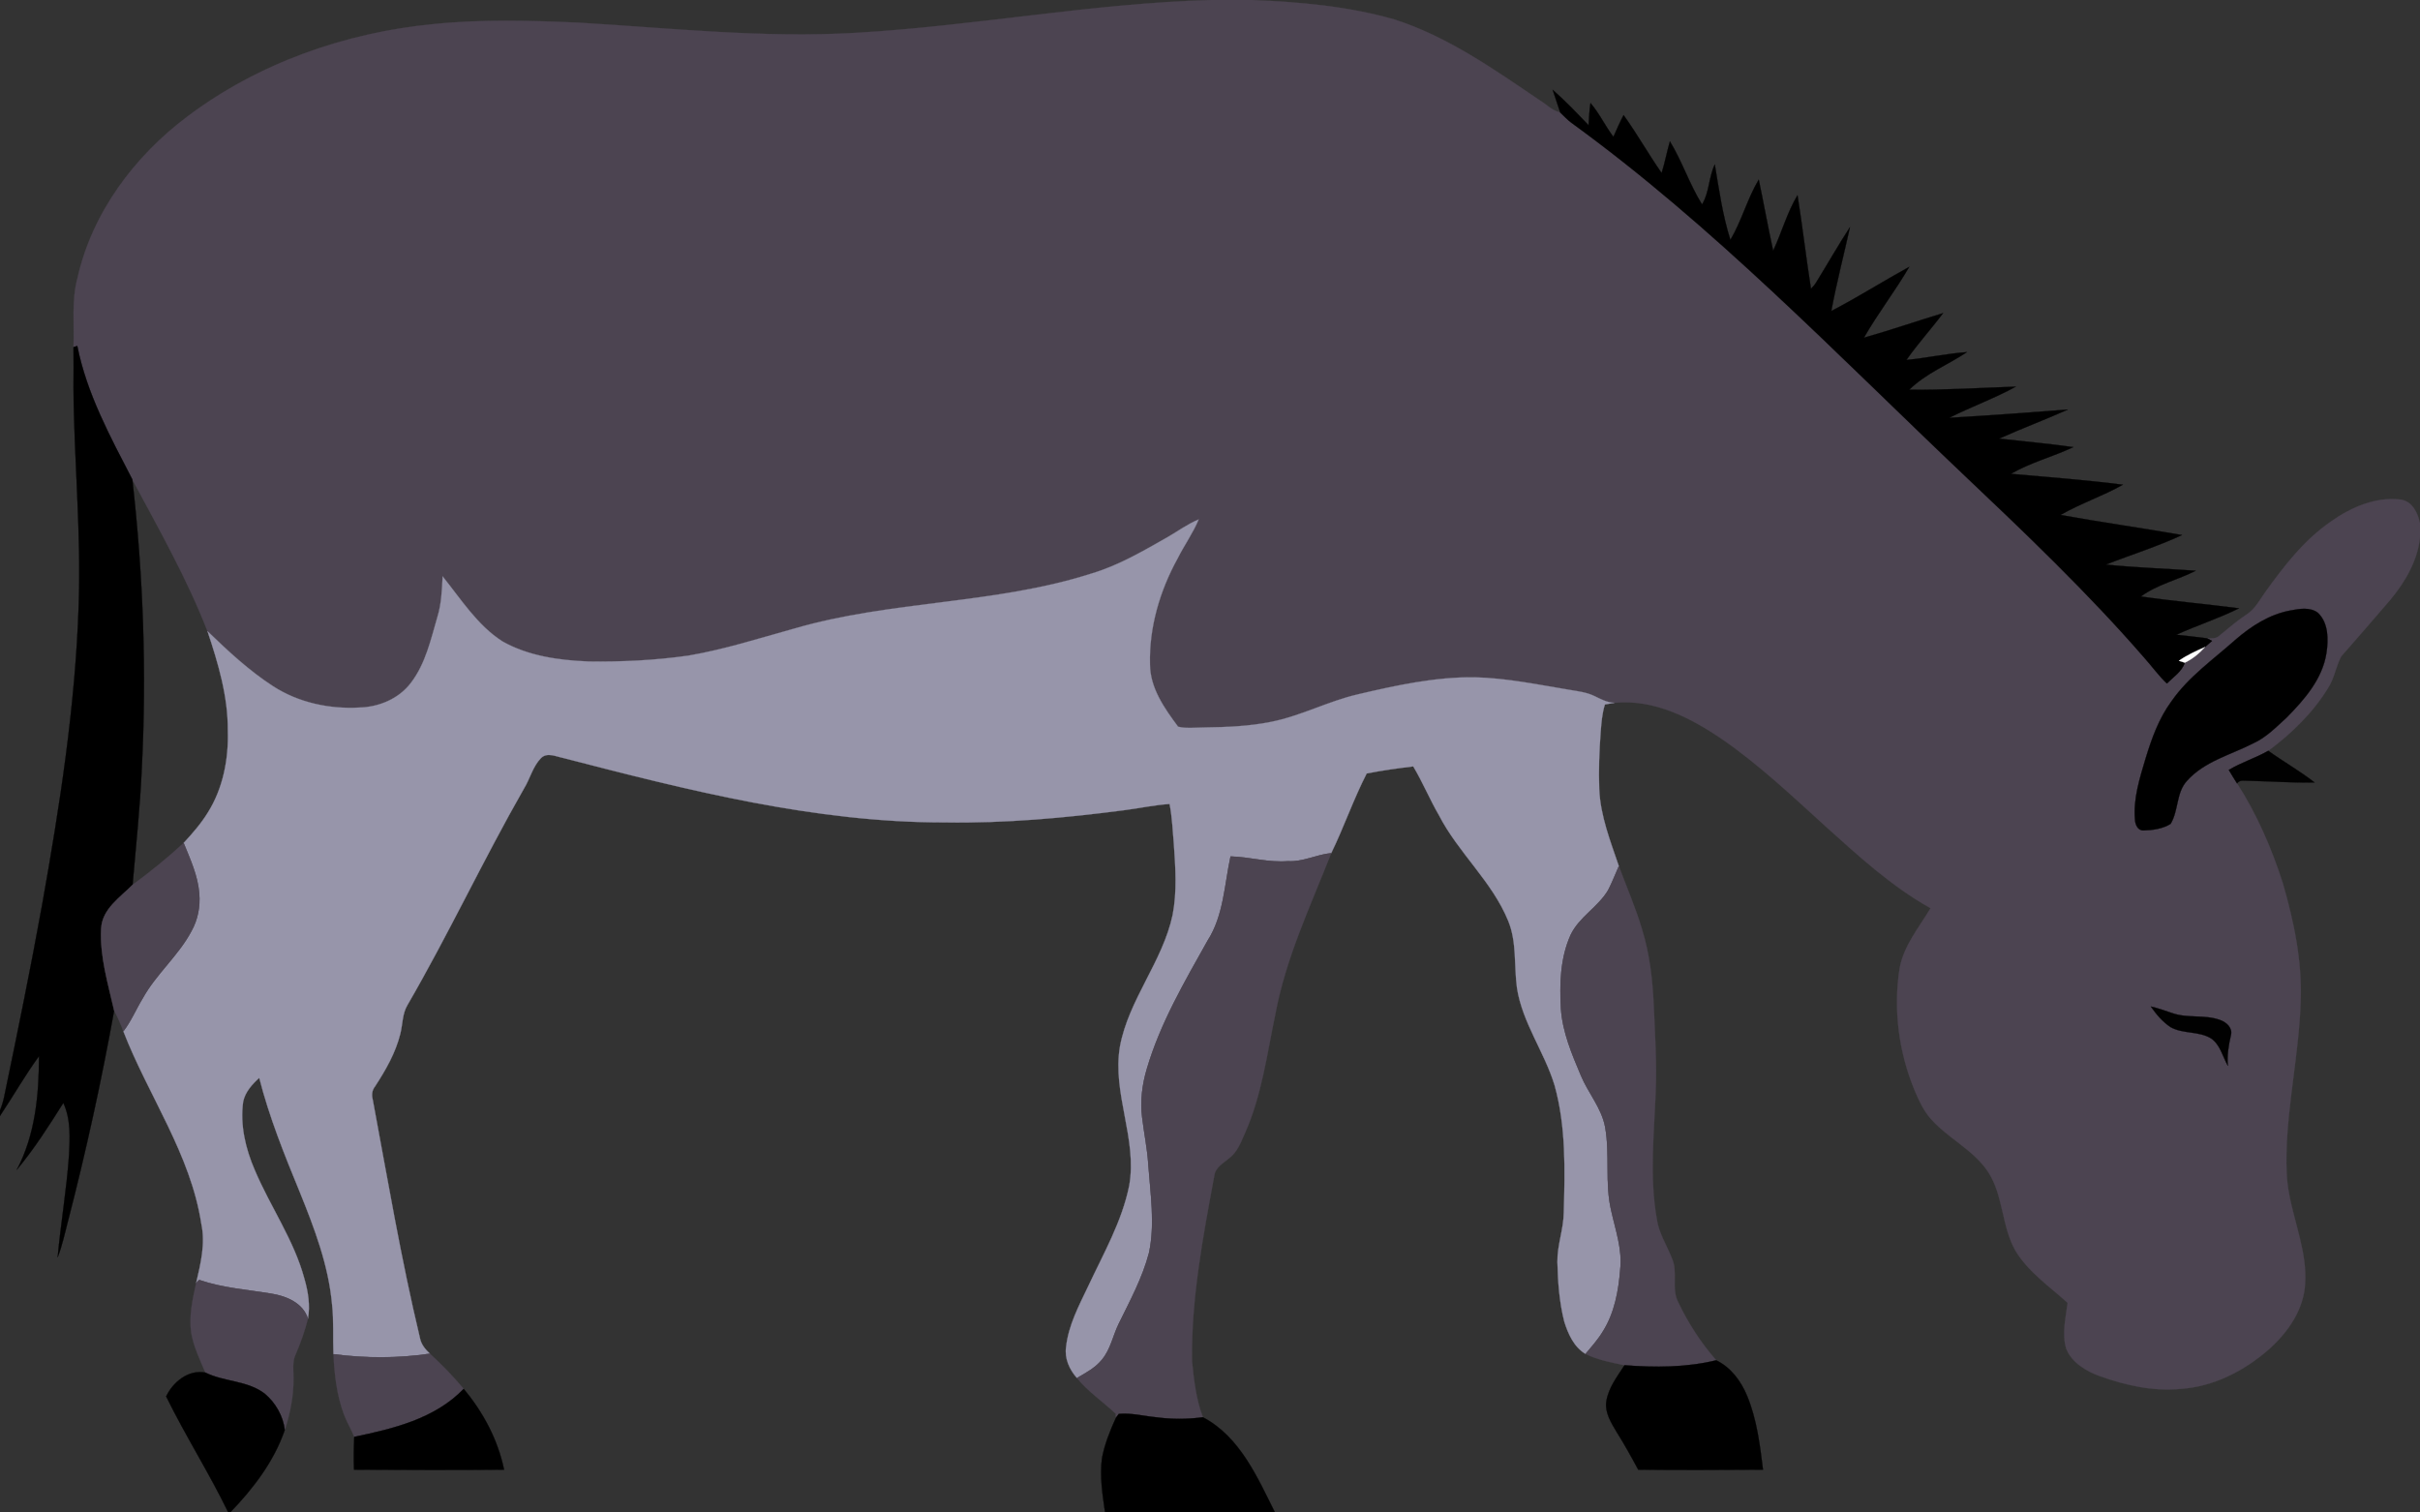
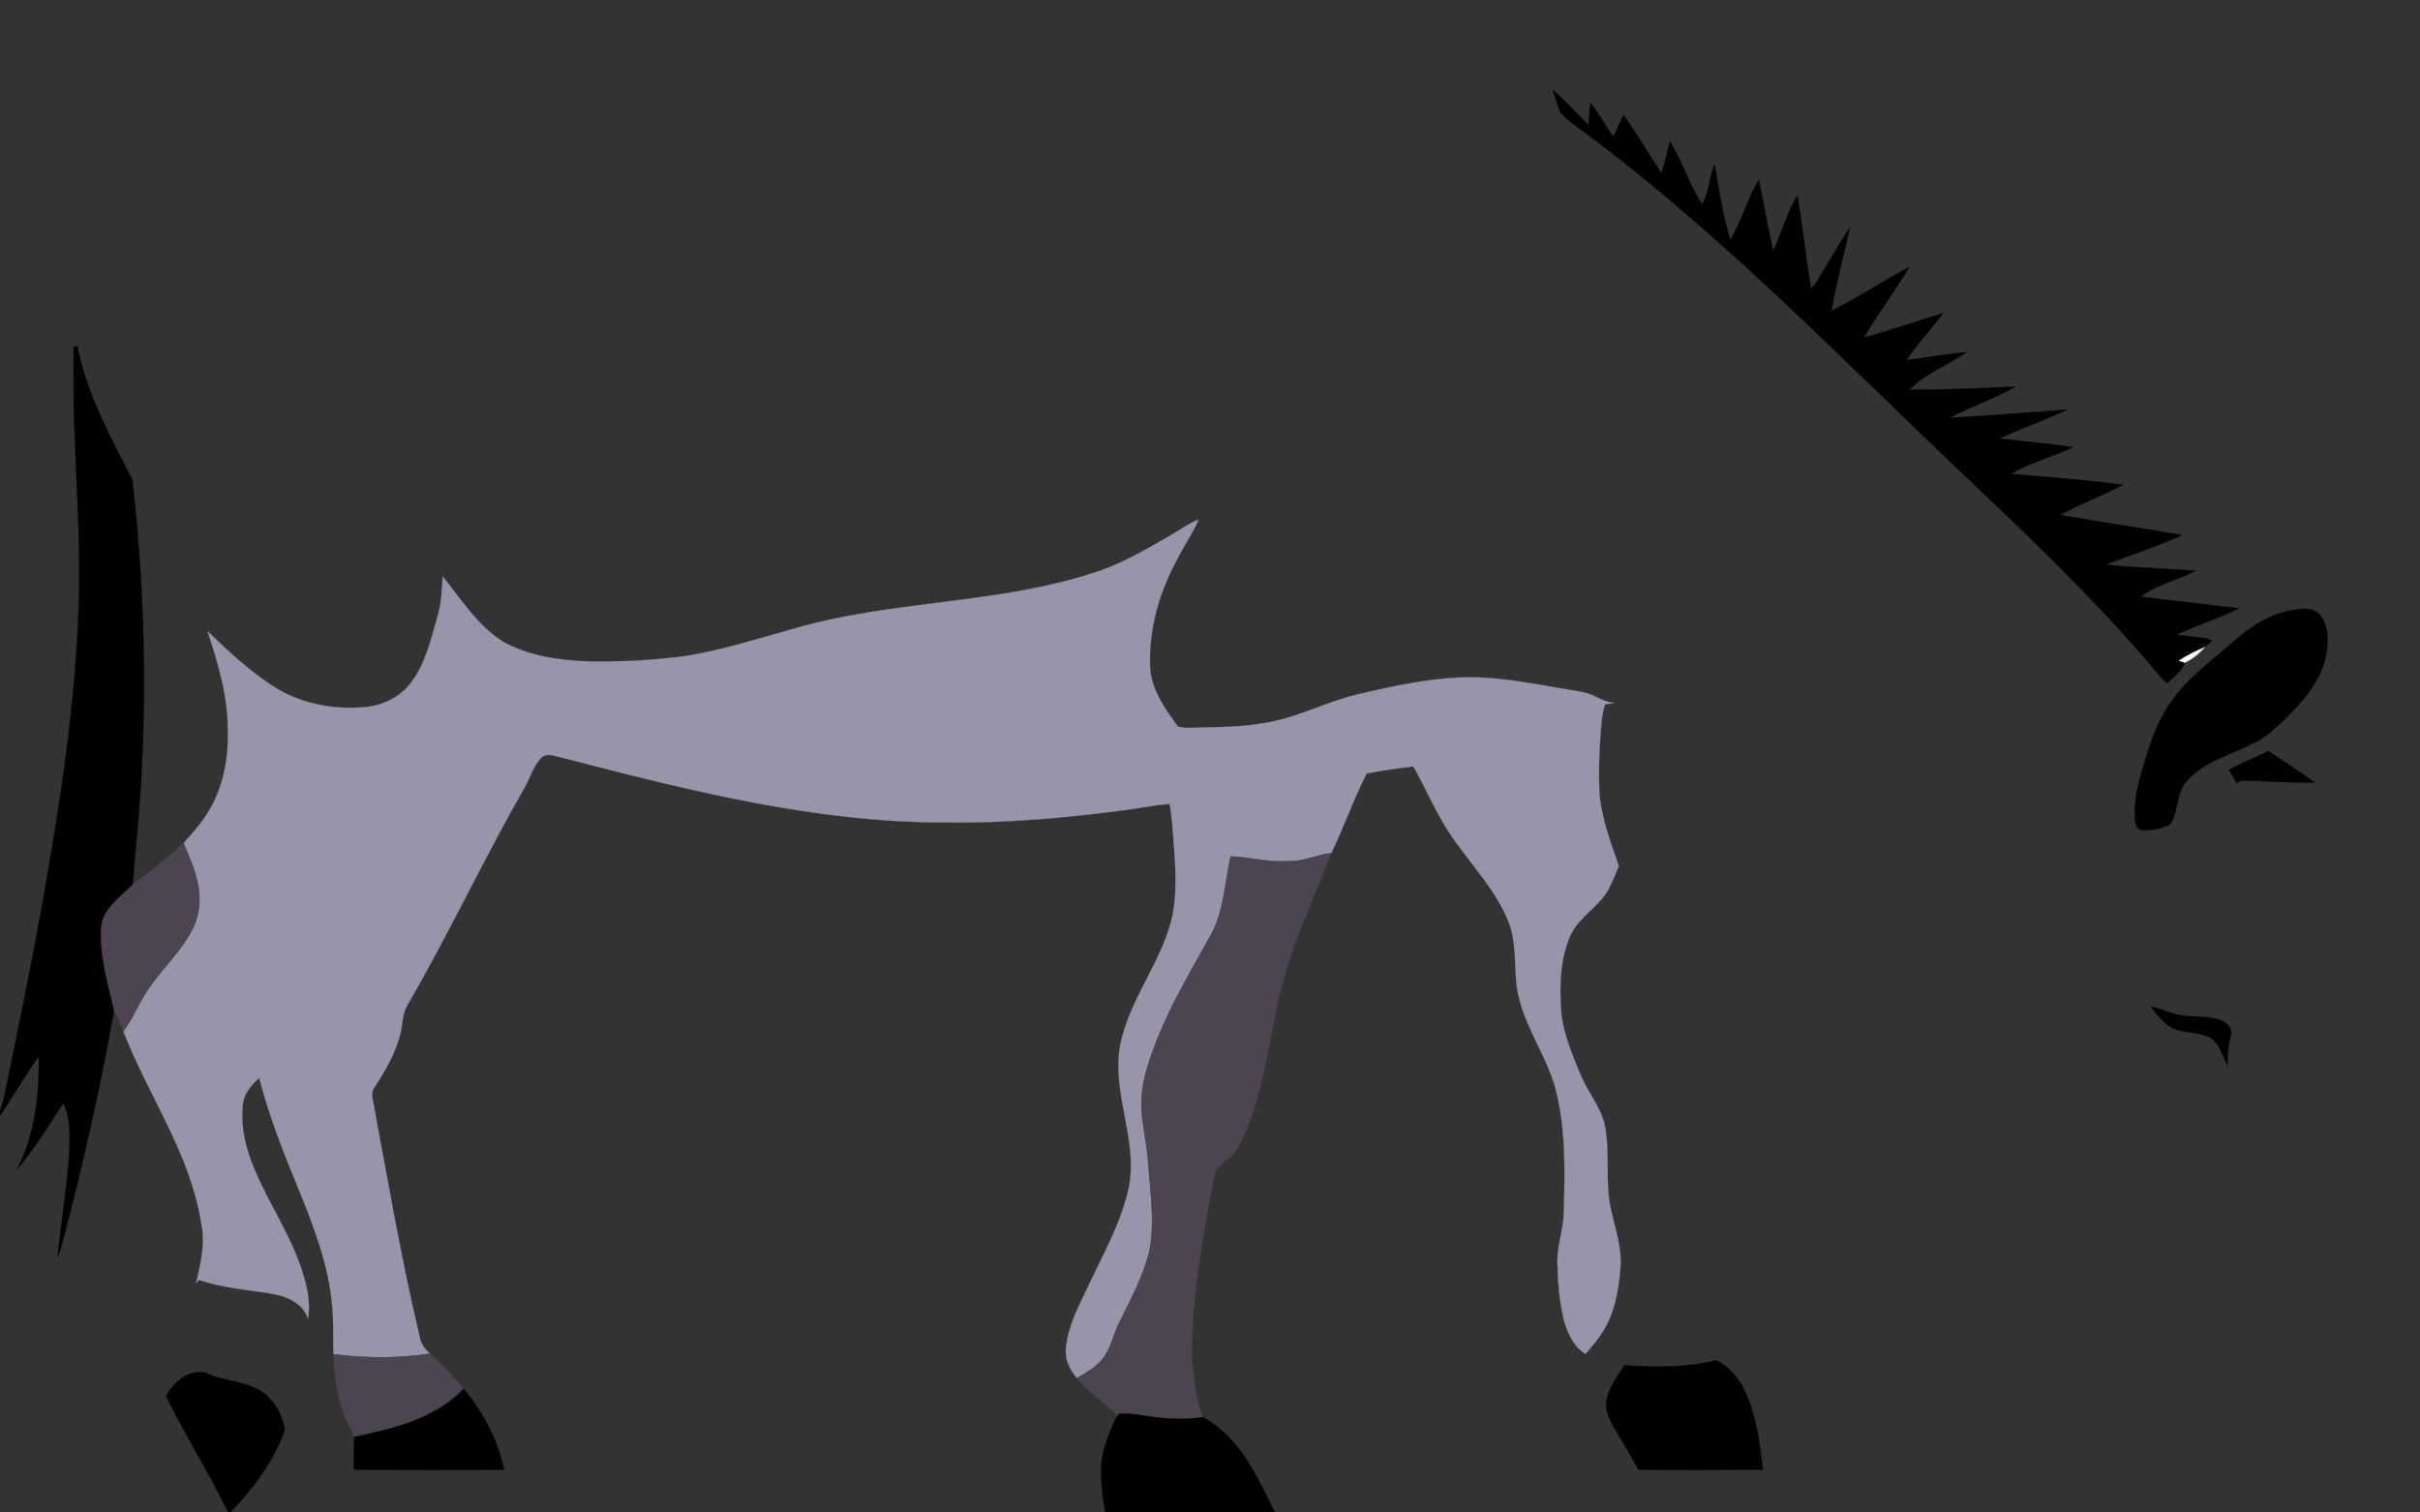
<svg xmlns="http://www.w3.org/2000/svg" xmlns:ns1="http://sodipodi.sourceforge.net/DTD/sodipodi-0.dtd" xmlns:ns2="http://www.inkscape.org/namespaces/inkscape" width="1024pt" height="640pt" viewBox="0 0 1024 640" version="1.1" id="svg164614" ns1:docname="animal_mammal_donkey.svg" ns2:version="0.92.4 (5da689c313, 2019-01-14)">
  <rect x="0" y="0" width="1024" height="640" fill="#333333" stroke="none" />
  <defs id="defs164618" />
  <ns1:namedview pagecolor="#ffffff" bordercolor="#666666" borderopacity="1" objecttolerance="10" gridtolerance="10" guidetolerance="10" ns2:pageopacity="0" ns2:pageshadow="2" ns2:window-width="1600" ns2:window-height="837" id="namedview164616" showgrid="false" ns2:zoom="0.58833494" ns2:cx="682.66667" ns2:cy="426.66667" ns2:window-x="-8" ns2:window-y="-8" ns2:window-maximized="1" ns2:current-layer="svg164614" />
-   <path fill="#4c4451" stroke="#4c4451" stroke-width="0.094" opacity="1.00" d=" M 512.5 0.0 L 529.5 0.0 C 549.8 0.8 570.2 2.6 589.9 8.2 C 612.5 15.4 632.1 29.3 651.6 42.5 C 654.3 44.1 656.5 46.6 659.6 47.4 L 660.2 47.6 C 661.8 49.1 663.2 50.7 665.0 52.0 C 724.9 95.5 776.4 149.1 830.0 200.0 C 856.7 225.3 883.4 250.7 907.5 278.5 C 910.7 282.1 913.5 286.0 916.9 289.2 C 919.6 286.5 923.2 284.2 924.5 280.4 C 927.8 278.8 930.6 276.5 933.0 273.8 C 934.0 272.9 935.0 272.1 936.0 271.2 C 935.5 270.9 934.5 270.4 933.9 270.1 C 935.7 270.1 937.7 270.4 939.1 269.0 C 942.9 265.9 946.7 262.6 950.8 259.9 C 954.3 257.6 956.2 253.8 958.5 250.6 C 966.4 239.6 974.8 228.7 986.0 220.9 C 994.5 214.8 1005.1 210.1 1015.8 211.4 C 1020.8 212.1 1023.1 217.1 1024.0 221.5 L 1024.0 227.5 C 1022.9 237.3 1017.8 246.1 1011.6 253.6 C 1004.7 261.7 997.7 269.7 990.7 277.7 C 988.4 281.9 987.8 287.0 985.1 291.1 C 978.7 301.6 969.6 310.4 959.8 317.7 C 954.4 320.8 948.4 322.6 943.1 325.8 C 944.2 327.7 945.4 329.6 946.6 331.5 C 955.0 344.6 961.3 359.1 966.0 373.9 C 970.7 390.1 974.2 407.0 973.5 424.0 C 972.8 445.4 968.0 466.5 967.5 488.0 C 967.4 493.7 967.5 499.5 968.6 505.1 C 970.9 517.7 976.2 530.0 975.4 543.0 C 974.9 554.1 968.1 563.8 960.0 571.0 C 949.6 580.1 936.6 586.8 922.6 587.7 C 911.0 588.8 899.4 586.2 888.5 582.3 C 882.7 580.2 876.7 576.6 874.3 570.7 C 872.4 564.3 874.1 557.7 874.9 551.3 C 867.2 544.3 858.3 538.3 852.8 529.2 C 846.9 518.8 847.8 505.9 841.2 495.8 C 834.9 486.4 824.1 481.6 816.8 473.2 C 813.7 469.6 811.8 465.3 810.0 461.0 C 803.4 444.9 801.1 427.0 803.8 409.8 C 805.5 400.2 812.0 392.5 816.9 384.3 C 800.4 375.1 786.4 362.2 772.4 349.6 C 758.4 336.9 744.6 323.8 729.0 313.0 C 715.6 303.8 699.9 295.7 683.1 297.4 C 680.0 297.3 677.3 295.8 674.6 294.5 C 671.3 292.9 667.6 292.5 664.1 291.9 C 650.8 289.7 637.5 286.9 624.0 286.6 C 607.3 286.4 590.8 290.0 574.6 293.8 C 562.0 296.7 550.4 303.0 537.6 305.5 C 528.5 307.3 519.3 307.7 510.0 307.8 C 506.2 307.8 502.3 308.4 498.5 307.5 C 492.7 299.7 486.6 291.1 486.6 281.0 C 486.2 265.4 490.8 249.9 498.3 236.3 C 501.1 230.7 504.8 225.6 507.2 219.8 C 502.6 221.7 498.5 224.7 494.2 227.2 C 483.8 233.1 473.3 239.3 461.8 242.7 C 420.9 255.8 377.1 254.0 336.0 266.0 C 321.2 270.1 306.6 274.8 291.4 277.4 C 277.4 279.4 263.2 280.1 249.0 279.9 C 236.5 279.4 223.6 277.6 212.6 271.4 C 202.0 264.6 195.1 253.6 187.3 243.9 C 187.0 249.7 186.8 255.5 185.1 261.0 C 182.3 270.6 180.1 280.8 173.9 288.9 C 168.8 295.7 160.3 299.2 152.0 299.4 C 139.3 300.1 126.3 297.3 115.6 290.4 C 105.4 283.8 96.5 275.5 87.8 267.1 C 79.1 244.8 67.3 224.0 56.0 202.9 C 46.7 184.9 36.7 166.6 32.7 146.4 C 32.3 146.5 31.5 146.8 31.1 146.9 C 31.5 137.1 30.2 127.2 32.8 117.6 C 39.0 90.0 56.9 66.1 79.3 49.3 C 109.3 26.7 146.1 13.8 183.4 10.2 C 203.9 8.1 224.5 8.7 245.1 9.6 C 284.0 11.9 323.0 16.2 362.0 13.9 C 412.4 11.0 462.1 1.4 512.5 0.0 Z" id="path164570" />
  <path fill="#000000" stroke="#000000" stroke-width="0.094" opacity="1.00" d=" M 657.0 38.0 C 662.4 42.7 667.3 47.9 672.2 53.0 C 672.4 49.9 672.5 46.7 673.0 43.6 C 676.8 48.0 679.2 53.3 682.7 57.9 C 684.1 54.8 685.4 51.7 687.0 48.7 C 692.7 56.6 697.5 65.2 703.1 73.2 C 704.5 68.8 705.3 64.3 706.6 59.8 C 711.8 68.3 714.9 78.0 720.2 86.5 C 723.3 81.5 723.0 75.0 725.6 69.6 C 727.4 80.3 728.9 91.1 732.2 101.5 C 737.0 93.4 739.4 84.0 744.2 76.0 C 746.3 86.0 748.1 96.1 750.3 106.1 C 753.9 98.4 756.2 89.9 760.6 82.6 C 762.7 95.7 764.2 109.0 766.3 122.2 C 767.1 121.4 767.9 120.5 768.5 119.5 C 773.3 111.7 777.8 103.8 782.8 96.1 C 780.2 107.9 777.1 119.7 774.9 131.6 C 786.1 125.8 796.8 119.0 807.9 112.9 C 801.9 123.2 794.6 132.6 788.7 142.9 C 800.0 139.7 811.0 135.9 822.2 132.5 C 817.2 139.2 811.5 145.4 806.7 152.3 C 815.3 151.5 823.7 149.6 832.3 149.0 C 824.2 154.4 814.9 158.0 807.9 164.9 C 822.9 165.1 837.9 164.1 853.0 163.6 C 843.9 168.6 834.1 172.1 824.8 176.8 C 841.6 175.8 858.3 174.6 875.0 173.3 C 865.4 177.6 855.5 181.3 845.9 185.6 C 856.4 186.8 866.9 187.7 877.3 189.2 C 868.6 193.3 859.2 195.7 850.9 200.5 C 866.7 201.9 882.6 203.1 898.3 205.1 C 889.8 209.9 880.4 213.0 871.9 217.9 C 889.0 221.0 906.2 223.4 923.3 226.4 C 912.8 231.3 901.8 234.7 891.1 238.9 C 903.7 240.2 916.4 240.6 929.1 241.5 C 921.5 245.4 912.8 247.3 905.9 252.4 C 919.7 254.4 933.5 255.6 947.4 257.4 C 938.8 261.7 929.6 264.6 920.9 268.6 C 925.3 269.1 929.6 269.5 933.9 270.1 C 934.5 270.4 935.5 270.9 936.0 271.2 C 935.0 272.1 934.0 272.9 933.0 273.8 C 929.2 275.5 925.4 277.2 922.0 279.6 C 922.6 279.8 923.9 280.2 924.5 280.4 C 923.2 284.2 919.6 286.5 916.9 289.2 C 913.5 286.0 910.7 282.1 907.5 278.5 C 883.4 250.7 856.7 225.3 830.0 200.0 C 776.4 149.1 724.9 95.5 665.0 52.0 C 663.2 50.7 661.8 49.1 660.2 47.6 C 659.2 44.4 658.0 41.2 657.0 38.0 Z" id="path164574" />
  <path fill="#000000" stroke="#000000" stroke-width="0.094" opacity="1.00" d=" M 31.1 146.9 C 31.5 146.8 32.3 146.5 32.7 146.4 C 36.7 166.6 46.7 184.9 56.0 202.9 C 60.6 243.4 62.1 284.3 60.0 325.0 C 59.3 341.5 57.5 358.0 56.1 374.4 C 50.8 379.8 43.2 384.6 42.8 393.0 C 42.2 404.7 45.7 416.2 48.3 427.6 C 42.9 457.5 36.4 487.2 28.8 516.6 C 27.4 521.8 26.4 527.0 24.4 532.0 C 25.7 517.6 28.2 503.3 29.2 488.9 C 29.6 481.5 30.0 473.6 26.8 466.7 C 20.7 476.4 14.5 486.1 7.1 495.0 C 14.9 480.3 16.5 463.3 16.5 446.9 C 10.6 455.0 5.6 463.8 0.0 472.2 L 0.0 469.8 C 0.8 467.9 1.4 465.9 1.8 463.9 C 7.4 437.0 12.9 410.1 17.8 383.0 C 25.3 341.0 31.9 298.7 33.3 256.0 C 34.4 225.3 31.3 194.7 31.1 164.0 C 31.1 158.3 31.2 152.6 31.1 146.9 Z" id="path164576" />
  <path d=" M 494.2 227.2 C 498.5 224.7 502.6 221.7 507.2 219.8 C 504.8 225.6 501.1 230.7 498.3 236.3 C 490.8 249.9 486.2 265.4 486.6 281.0 C 486.6 291.1 492.7 299.7 498.5 307.5 C 502.3 308.4 506.2 307.8 510.0 307.8 C 519.3 307.7 528.5 307.3 537.6 305.5 C 550.4 303.0 562.0 296.7 574.6 293.8 C 590.8 290.0 607.3 286.4 624.0 286.6 C 637.5 286.9 650.8 289.7 664.1 291.9 C 667.6 292.5 671.3 292.9 674.6 294.5 C 677.3 295.8 680.0 297.3 683.1 297.4 C 681.8 297.6 680.4 297.9 679.1 298.1 C 677.9 301.9 677.6 305.9 677.3 309.9 C 676.7 317.9 676.4 325.9 676.7 334.0 C 677.2 345.3 681.4 355.9 685.0 366.5 C 683.5 369.9 682.2 373.3 680.5 376.6 C 676.3 383.8 668.2 388.0 664.6 395.6 C 660.2 405.4 659.9 416.4 660.5 426.9 C 661.2 436.8 665.1 446.0 668.9 455.0 C 672.0 462.5 677.7 468.8 679.2 476.9 C 681.3 488.6 679.0 500.7 681.8 512.4 C 683.6 520.5 686.5 528.6 685.6 537.0 C 684.9 546.1 683.2 555.5 678.3 563.3 C 676.2 566.8 673.5 569.8 670.9 572.9 C 666.0 570.0 663.5 564.4 661.9 559.2 C 659.8 550.9 659.2 542.4 659.0 534.0 C 658.9 526.9 661.6 520.2 661.7 513.1 C 662.2 495.1 662.7 476.7 657.8 459.2 C 653.5 445.1 644.2 432.8 641.9 418.1 C 640.6 408.7 641.9 398.7 638.2 389.7 C 631.4 373.0 617.1 360.9 608.9 345.0 C 605.0 338.3 602.0 331.0 598.0 324.3 C 591.4 325.1 584.8 326.0 578.3 327.3 C 572.7 338.2 568.7 349.9 563.3 361.0 C 557.1 361.6 551.3 364.8 545.0 364.4 C 536.8 365.1 528.8 362.6 520.7 362.4 C 518.1 374.4 517.8 387.4 511.0 398.0 C 501.2 415.5 491.0 432.9 485.3 452.2 C 483.3 458.9 482.4 466.0 483.3 472.9 C 484.1 479.6 485.5 486.2 485.9 492.9 C 486.8 505.3 488.8 517.8 486.2 530.1 C 483.4 540.8 478.1 550.5 473.3 560.3 C 470.9 565.3 469.9 571.0 466.3 575.3 C 463.5 578.8 459.5 580.9 455.7 583.1 C 452.5 579.5 450.4 574.8 451.1 570.0 C 452.1 560.8 456.5 552.6 460.4 544.4 C 466.9 530.5 474.7 517.0 477.8 501.8 C 481.4 481.9 470.5 462.7 473.9 442.8 C 477.6 422.9 492.0 406.9 496.2 387.1 C 498.1 377.2 497.4 367.1 496.7 357.1 C 496.2 351.5 496.0 345.8 494.9 340.2 C 488.5 340.6 482.2 342.0 475.9 342.8 C 450.7 346.1 425.4 348.4 400.0 348.0 C 344.9 348.1 291.2 334.4 238.2 320.7 C 235.2 320.1 231.5 318.2 228.9 320.8 C 225.4 324.4 224.3 329.5 221.7 333.7 C 204.5 363.8 189.8 395.3 172.4 425.3 C 170.2 429.0 170.4 433.4 169.4 437.4 C 167.4 445.5 163.2 452.8 158.7 459.7 C 157.4 461.3 157.2 463.3 157.7 465.2 C 164.0 498.9 169.7 532.8 177.7 566.2 C 178.2 568.9 180.0 571.0 181.9 572.8 C 168.4 574.8 154.7 574.8 141.1 573.0 C 140.8 566.0 141.3 558.9 140.5 551.9 C 139.0 535.3 133.0 519.6 126.8 504.3 C 120.3 488.5 113.9 472.6 109.7 456.1 C 106.7 458.8 103.8 462.0 102.9 466.1 C 101.5 476.0 103.9 486.1 107.8 495.1 C 114.4 510.7 124.4 524.7 128.8 541.1 C 130.4 546.6 131.3 552.4 130.3 558.0 C 128.2 551.3 121.1 548.4 114.8 547.4 C 104.6 545.7 94.1 545.0 84.3 541.6 C 84.0 541.9 83.3 542.5 83.0 542.9 C 84.9 534.7 87.0 526.3 85.2 517.9 C 80.7 488.4 62.8 463.7 52.2 436.4 C 55.5 432.1 57.6 427.0 60.4 422.4 C 66.1 412.1 75.5 404.4 81.0 394.0 C 83.7 389.2 84.8 383.5 84.3 378.0 C 83.7 370.5 80.5 363.6 77.7 356.7 C 81.4 352.7 85.0 348.6 87.9 343.9 C 94.4 333.6 96.8 321.1 96.4 309.0 C 96.5 294.6 92.3 280.6 87.8 267.1 C 96.5 275.5 105.4 283.8 115.6 290.4 C 126.3 297.3 139.3 300.1 152.0 299.4 C 160.3 299.2 168.8 295.7 173.9 288.9 C 180.1 280.8 182.3 270.6 185.1 261.0 C 186.8 255.5 187.0 249.7 187.3 243.9 C 195.1 253.6 202.0 264.6 212.6 271.4 C 223.6 277.6 236.5 279.4 249.0 279.9 C 263.2 280.1 277.4 279.4 291.4 277.4 C 306.6 274.8 321.2 270.1 336.0 266.0 C 377.1 254.0 420.9 255.8 461.8 242.7 C 473.3 239.3 483.8 233.1 494.2 227.2 Z" id="path164580" stroke-width="0.094" stroke="#9795aa" fill="#9795aa" opacity="1.00" />
  <path fill="#000000" stroke="#000000" stroke-width="0.094" opacity="1.00" d=" M 969.3 258.3 C 973.0 257.6 977.5 256.8 980.8 259.3 C 985.3 263.6 985.3 270.6 984.4 276.4 C 982.7 287.3 975.1 296.0 967.6 303.6 C 963.2 307.6 959.0 312.0 953.5 314.5 C 944.0 319.4 932.8 322.1 925.4 330.4 C 920.8 335.4 921.9 342.9 918.5 348.6 C 915.2 350.7 910.9 351.3 907.0 351.4 C 904.6 351.5 903.5 348.9 903.4 346.9 C 902.6 338.0 905.4 329.3 907.9 320.9 C 910.5 312.4 913.5 304.0 918.8 296.8 C 926.0 286.4 936.5 279.1 945.8 270.8 C 952.6 264.9 960.4 259.9 969.3 258.3 Z" id="path164584" />
  <path fill="#ffffff" stroke="#ffffff" stroke-width="0.094" opacity="1.00" d=" M 922.0 279.6 C 925.4 277.2 929.2 275.5 933.0 273.8 C 930.6 276.5 927.8 278.8 924.5 280.4 C 923.9 280.2 922.6 279.8 922.0 279.6 Z" id="path164586" />
  <path fill="#010101" stroke="#010101" stroke-width="0.094" opacity="1.00" d=" M 943.1 325.8 C 948.4 322.6 954.4 320.8 959.8 317.7 C 966.2 322.3 973.1 326.2 979.4 331.1 C 970.2 331.3 961.1 330.6 952.0 330.4 C 950.1 330.5 947.8 329.7 946.6 331.5 C 945.4 329.6 944.2 327.7 943.1 325.8 Z" id="path164588" />
  <path fill="#4c4451" stroke="#4c4451" stroke-width="0.094" opacity="1.00" d=" M 56.1 374.4 C 63.6 368.9 70.9 363.0 77.7 356.7 C 80.5 363.6 83.7 370.5 84.3 378.0 C 84.8 383.5 83.7 389.2 81.0 394.0 C 75.5 404.4 66.1 412.1 60.4 422.4 C 57.6 427.0 55.5 432.1 52.2 436.4 C 51.1 433.4 49.8 430.4 48.3 427.6 C 45.7 416.2 42.2 404.7 42.8 393.0 C 43.2 384.6 50.8 379.8 56.1 374.4 Z" id="path164592" />
  <path fill="#4c4451" stroke="#4c4451" stroke-width="0.094" opacity="1.00" d=" M 545.0 364.4 C 551.3 364.8 557.1 361.6 563.3 361.0 C 554.5 383.4 544.0 405.5 539.6 429.4 C 536.1 446.1 533.9 463.3 527.0 479.0 C 525.2 483.0 523.7 487.4 520.1 490.1 C 517.6 492.2 514.2 494.0 513.8 497.6 C 509.0 523.5 504.0 549.6 504.4 576.1 C 505.2 584.0 506.1 592.2 509.0 599.7 C 502.4 600.6 495.7 600.6 489.1 599.7 C 483.9 599.2 478.7 597.8 473.4 598.3 C 473.1 598.7 472.5 599.5 472.2 599.9 C 472.1 599.5 472.1 598.6 472.1 598.2 C 466.7 593.1 460.4 588.9 455.7 583.1 C 459.5 580.9 463.5 578.8 466.3 575.3 C 469.9 571.0 470.9 565.3 473.3 560.3 C 478.1 550.5 483.4 540.8 486.2 530.1 C 488.8 517.8 486.8 505.3 485.9 492.9 C 485.5 486.2 484.1 479.6 483.3 472.9 C 482.4 466.0 483.3 458.9 485.3 452.2 C 491.0 432.9 501.2 415.5 511.0 398.0 C 517.8 387.4 518.1 374.4 520.7 362.4 C 528.8 362.6 536.8 365.1 545.0 364.4 Z" id="path164594" />
-   <path fill="#4c4451" stroke="#4c4451" stroke-width="0.094" opacity="1.00" d=" M 680.5 376.6 C 682.2 373.3 683.5 369.9 685.0 366.5 C 688.3 375.4 692.1 384.1 694.8 393.2 C 698.1 403.8 699.3 414.9 699.8 426.0 C 700.3 437.9 701.1 449.9 700.6 461.9 C 699.9 479.9 697.9 498.2 701.1 516.1 C 702.0 522.0 705.4 527.1 707.5 532.6 C 710.1 538.4 707.1 545.2 710.1 551.0 C 714.3 559.8 719.7 568.2 726.2 575.6 C 713.5 578.7 700.3 578.7 687.4 577.7 C 681.8 576.5 676.1 575.5 670.9 572.9 C 673.5 569.8 676.2 566.8 678.3 563.3 C 683.2 555.5 684.9 546.1 685.6 537.0 C 686.5 528.6 683.6 520.5 681.8 512.4 C 679.0 500.7 681.3 488.6 679.2 476.9 C 677.7 468.8 672.0 462.5 668.9 455.0 C 665.1 446.0 661.2 436.8 660.5 426.9 C 659.9 416.4 660.2 405.4 664.6 395.6 C 668.2 388.0 676.3 383.8 680.5 376.6 Z" id="path164596" />
  <path fill="#010101" stroke="#010101" stroke-width="0.094" opacity="1.00" d=" M 910.1 425.9 C 913.2 426.6 916.2 427.7 919.2 428.7 C 925.7 431.0 932.9 429.2 939.4 431.6 C 942.0 432.5 944.8 434.9 944.0 438.0 C 943.0 442.3 942.3 446.6 942.7 451.0 C 940.5 447.1 939.5 442.1 935.6 439.4 C 930.4 436.2 923.7 437.6 918.4 434.6 C 915.0 432.3 912.4 429.2 910.1 425.9 Z" id="path164598" />
-   <path fill="#4c4451" stroke="#4c4451" stroke-width="0.094" opacity="1.00" d=" M 84.3 541.6 C 94.1 545.0 104.6 545.7 114.8 547.4 C 121.1 548.4 128.2 551.3 130.3 558.0 C 129.0 563.2 127.2 568.2 125.1 573.1 C 123.6 576.2 124.2 579.7 124.2 583.0 C 124.3 590.5 122.8 598.0 120.5 605.1 C 119.8 599.2 116.6 593.6 112.1 589.8 C 104.8 584.1 94.9 584.8 86.9 580.8 C 84.6 575.3 81.9 569.8 80.9 563.9 C 79.9 556.8 81.5 549.8 83.0 542.9 C 83.3 542.5 84.0 541.9 84.3 541.6 Z" id="path164602" />
  <path fill="#4c4451" stroke="#4c4451" stroke-width="0.094" opacity="1.00" d=" M 141.1 573.0 C 154.7 574.8 168.4 574.8 181.9 572.8 C 187.0 577.5 191.8 582.4 196.2 587.7 C 184.1 600.3 166.4 604.6 149.9 608.0 C 148.6 604.7 146.7 601.7 145.5 598.4 C 142.5 590.3 141.5 581.6 141.1 573.0 Z" id="path164604" />
  <path fill="#000000" stroke="#000000" stroke-width="0.094" opacity="1.00" d=" M 687.4 577.7 C 700.3 578.7 713.5 578.7 726.2 575.6 C 732.4 578.6 736.7 584.4 739.3 590.7 C 743.4 600.6 744.7 611.4 746.0 621.9 C 728.4 622.0 710.8 622.1 693.2 621.9 C 690.3 616.5 687.3 611.1 684.1 606.0 C 681.7 602.0 679.0 597.7 679.7 593.0 C 680.6 587.2 684.3 582.5 687.4 577.7 Z" id="path164606" />
  <path fill="#000000" stroke="#000000" stroke-width="0.094" opacity="1.00" d=" M 70.3 590.9 C 73.1 584.9 79.7 579.4 86.9 580.8 C 94.9 584.8 104.8 584.1 112.1 589.8 C 116.6 593.6 119.8 599.2 120.5 605.1 C 115.9 618.5 107.1 629.9 97.4 640.0 L 96.6 640.0 C 88.5 623.3 78.5 607.6 70.3 590.9 Z" id="path164608" />
  <path fill="#000000" stroke="#000000" stroke-width="0.094" opacity="1.00" d=" M 149.9 608.0 C 166.4 604.6 184.1 600.3 196.2 587.7 C 204.5 597.6 210.7 609.3 213.3 621.9 C 192.1 622.1 171.0 622.0 149.8 621.9 C 149.6 617.3 149.7 612.7 149.9 608.0 Z" id="path164610" />
  <path fill="#000000" stroke="#000000" stroke-width="0.094" opacity="1.00" d=" M 473.4 598.3 C 478.7 597.8 483.9 599.2 489.1 599.7 C 495.7 600.6 502.4 600.6 509.0 599.7 C 524.6 607.9 532.0 625.0 539.5 640.0 L 467.6 640.0 C 466.5 632.4 465.3 624.7 466.3 617.0 C 467.4 611.1 469.7 605.4 472.2 599.9 C 472.5 599.5 473.1 598.7 473.4 598.3 Z" id="path164612" />
</svg>